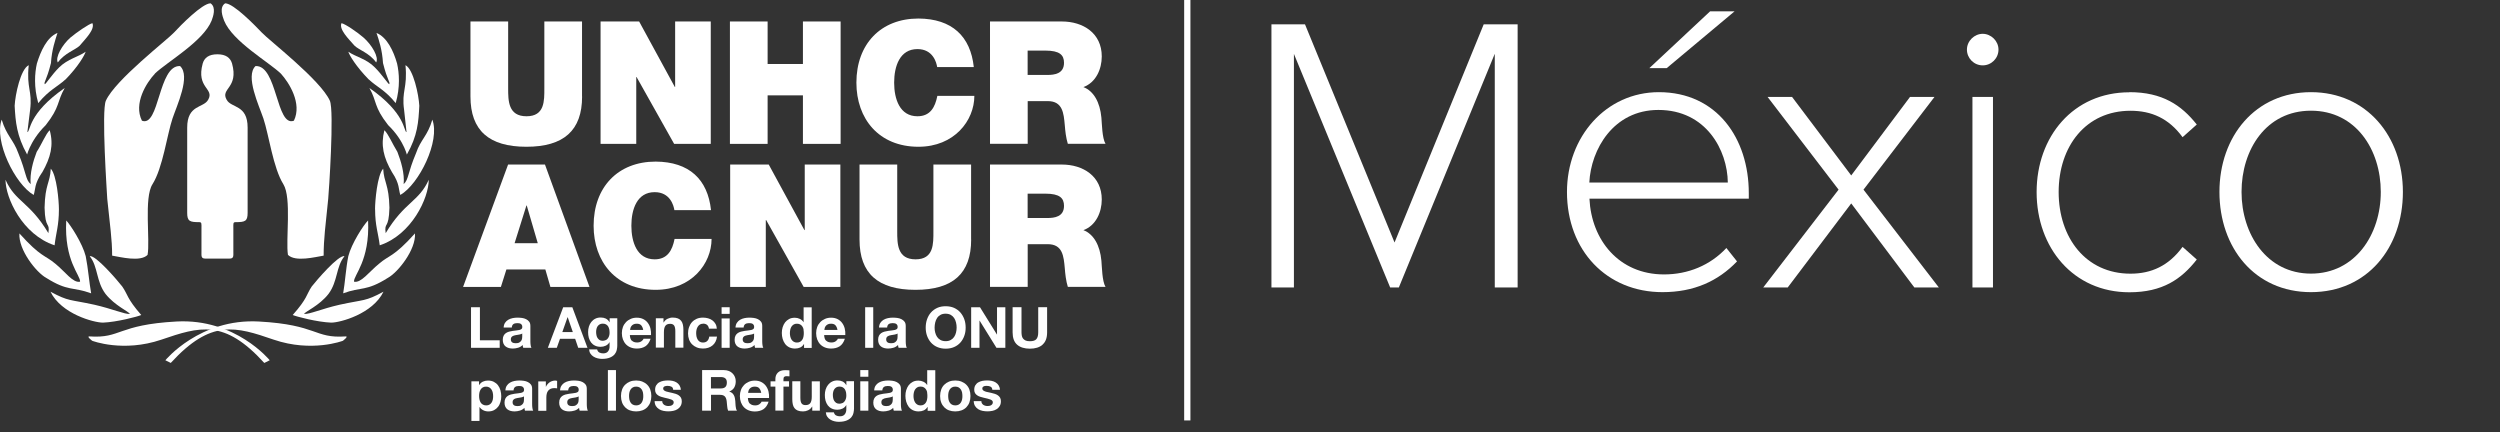
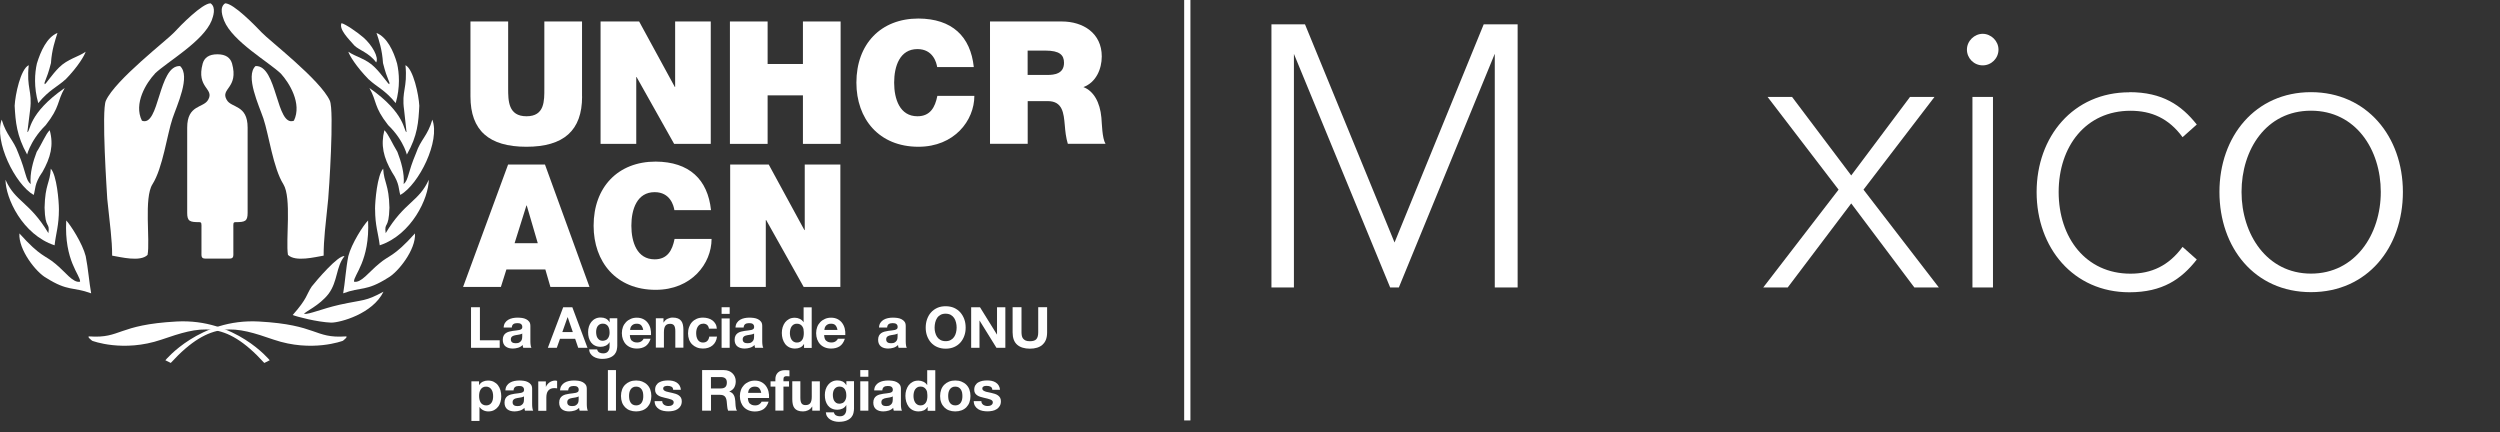
<svg xmlns="http://www.w3.org/2000/svg" id="a" viewBox="0 0 399.29 69">
  <rect x="0" y="0" width="399.29" height="69" fill="#333333" stroke="none" />
  <defs>
    <style>.b{fill:#fff;}.c{fill:none;stroke:#fff;stroke-miterlimit:10;}</style>
  </defs>
  <line class="c" x1="189.63" y1="0" x2="189.63" y2="67.15" />
  <g>
    <path class="b" d="m238.73,8.61l-15.31,37.3h-1.39l-15.37-37.3v37.3h-3.59V3.89h5.36l14.3,34.84,14.24-34.84h5.42v42.02h-3.65V8.61Z" />
-     <path class="b" d="m264.94,14.72c9.26,0,14.37,7.37,14.37,16.13v.88h-25.45c.31,6.62,4.72,12.1,11.91,12.1,3.84,0,7.37-1.45,9.96-4.22l1.7,2.14c-3.02,3.15-6.87,4.91-11.91,4.91-8.88,0-15.25-6.62-15.25-16,0-8.82,6.24-15.94,14.68-15.94Zm-11.09,14.43h22.11c-.06-5.17-3.47-11.59-11.09-11.59-7.18,0-10.77,6.3-11.03,11.59Zm9.58-18.27l9.7-9.07h3.91l-10.84,9.07h-2.77Z" />
    <path class="b" d="m295.67,32.49l-10.14,13.42h-3.91l12.03-15.62-11.34-14.81h3.91l9.45,12.54,9.39-12.54h3.91l-11.34,14.81,12.03,15.62h-3.91l-10.08-13.42Z" />
    <path class="b" d="m314.15,7.92c0-1.39,1.2-2.52,2.52-2.52s2.52,1.13,2.52,2.52-1.13,2.52-2.52,2.52-2.52-1.13-2.52-2.52Zm.88,7.56h3.28v30.43h-3.28V15.48Z" />
    <path class="b" d="m340.09,14.72c5.29,0,8.32,2.08,10.77,5.17l-2.27,2.02c-2.21-3.02-4.98-4.22-8.32-4.22-7.12,0-11.47,5.67-11.47,12.98s4.35,13.04,11.47,13.04c3.34,0,6.11-1.26,8.32-4.28l2.27,2.02c-2.46,3.15-5.48,5.23-10.77,5.23-8.95,0-14.81-7.12-14.81-16s5.86-15.94,14.81-15.94Z" />
    <path class="b" d="m354.48,30.66c0-8.88,5.73-15.94,14.62-15.94s14.68,7.06,14.68,15.94-5.67,16-14.68,16-14.62-7.12-14.62-16Zm25.77,0c0-6.74-3.97-12.98-11.15-12.98s-11.09,6.24-11.09,12.98,4.03,13.04,11.09,13.04,11.15-6.24,11.15-13.04Z" />
  </g>
  <g>
    <path class="b" d="m36.65,41.3c.71,0,.62-.4.62-1.16v-3.66c0-.76-.07-1,.36-1,1.51,0,1.92-.14,1.92-1.48v-13.62c0-3.71-2.62-3.09-3.35-4.45-1.05-1.83,1.96-1.83.86-5.8-.28-.9-.98-1.46-2.34-1.46s-2.07.55-2.34,1.46c-1.09,3.97,1.92,3.97.87,5.8-.74,1.36-3.35.74-3.35,4.45v13.62c0,1.34.41,1.48,1.92,1.48.42,0,.36.24.36,1v3.66c0,.75-.09,1.16.62,1.16h3.86" />
    <path class="b" d="m24.74,11.77c-1.34,1.42-3.45,4.75-2.07,7.51,2.81,1.08,2.59-8.9,6.09-8.73,1.73,1.6-.52,6.31-1.21,8.38-.86,2.56-1.55,7.91-3.2,10.5-1.38,2.16-.35,8.95-.78,11.28-1.16,1.17-4.32.34-5.66.12,0-2.68-.35-4.79-.78-9.07-.04-.86-.95-14.08-.22-15.68,1.51-3.33,9.76-9.67,10.89-10.89.99-1.08,4.49-4.66,5.83-4.66.95.65.39,2.16.17,2.76-1.34,3.33-7.13,6.61-9.07,8.47" />
    <path class="b" d="m44.87,11.77c1.29,1.42,3.41,4.75,2.07,7.51-2.85,1.08-2.63-8.9-6.13-8.73-1.68,1.6.56,6.31,1.26,8.38.86,2.56,1.56,7.91,3.19,10.5,1.34,2.16.35,8.95.73,11.28,1.21,1.17,4.32.34,5.7.12,0-2.68.3-4.79.73-9.07.09-.86.99-14.08.26-15.68-1.51-3.33-9.76-9.67-10.88-10.89-1.03-1.08-4.49-4.66-5.84-4.66-.99.65-.39,2.16-.17,2.76,1.34,3.33,7.13,6.61,9.07,8.47" />
-     <path class="b" d="m12.74,7.29c-.73.69-2.38,1.17-3.51,2.68-.43-.82.69-2.81,2.03-3.98.99-.83,2.94-2.17,3.5-2.29.44.99-1.12,2.51-2.03,3.59" />
    <path class="b" d="m10.44,12.7c-1.25,1.16-2.59,1.64-4.33,3.77-.73-2.56-.56-4.81-.22-6.32.61-1.99,1.6-4.2,3.29-4.89-.35,1.13-.91,2.68-1.04,4.81-.73,2.9-1.17,2.99-.99,3.38.17,0,1.12-1.52,2.29-2.68,1.39-1.38,3.11-1.69,4.24-2.51-.17.56-1.16,2.33-3.24,4.46" />
    <path class="b" d="m4.34,24.69c-1.69-3.03-1.86-5.24-2-7.79.09-1.77.95-5.88,2.25-6.49-.39,3.72.61,4.07.22,7.14,0,.17-.44,3.38-.44,3.55.52-.09.05-2.95,5.97-7.05-1.29,2.25-.69,2.94-3.03,5.93-2.72,2.68-3.11,5.32-2.98,4.72" />
    <path class="b" d="m6.72,27.55c-1.26,1.82-1.04,2.72-1.34,3.59C2.39,29.41-.98,22.53.27,19.11c.78,2.59,1.86,3.16,2.64,5.32,1.34,3.25,1.13,4.24,1.99,4.98-.17-1.69.39-3.68.96-5.15.82-1.26,1.46-2.9,2.08-3.46.65,2.38.17,4.33-1.21,6.76" />
    <path class="b" d="m9.41,33.43c0,2.64-.48,3.81-.69,5.75-5.15-1.69-7.84-7.57-7.84-10.47,1.56,3.55,3.85,3.5,6.85,8.53.26-1.91-.52-.48-.61-4.07.08-3.77.87-3.9.99-6.23.96,1.04,1.3,5.19,1.3,6.49" />
    <path class="b" d="m13.69,40.92c.39,1.95.56,4.24.87,5.93-2.94-1.08-3.68-.26-7.18-2.47-1.6-.87-4.46-4.5-4.28-7.1,3.46,3.85,4.06,3.42,5.75,4.85,1.56,1.26,2.81,3.12,3.94,2.86.08-1.04-2.56-3.29-2.21-9.78.69.73,2.6,3.68,3.11,5.71" />
-     <path class="b" d="m19.53,45.77c.91,1.3.69,1.86,3.03,4.54-.57.26-3.9,1.13-6.11,1.22-1.46,0-6.66-1.39-8.39-4.94,2.98,1.6,3.03,1.21,7.01,2.08,2.86.65,4.89,1.56,5.67,1.47-.17-.39-2.38-1.3-3.89-3.2-1.52-2.03-1.17-4.33-2.52-6.02.91-.26,4.46,3.9,5.2,4.85" />
    <path class="b" d="m56.62,7.29c.69.69,2.38,1.17,3.46,2.68.48-.82-.69-2.81-2.03-3.98-.95-.83-2.9-2.17-3.51-2.29-.43.99,1.13,2.51,2.08,3.59" />
    <path class="b" d="m58.92,12.7c1.21,1.16,2.56,1.64,4.28,3.77.74-2.56.56-4.81.22-6.32-.56-1.99-1.6-4.2-3.29-4.89.39,1.13.91,2.68,1.04,4.81.73,2.9,1.17,2.99,1,3.38-.17,0-1.13-1.52-2.3-2.68-1.34-1.38-3.07-1.69-4.24-2.51.17.56,1.21,2.33,3.29,4.46" />
    <path class="b" d="m64.98,24.69c1.73-3.03,1.86-5.24,1.99-7.79-.09-1.77-.96-5.88-2.21-6.49.35,3.72-.65,4.07-.22,7.14,0,.17.39,3.38.39,3.55-.48-.09-.05-2.95-5.93-7.05,1.26,2.25.65,2.94,2.99,5.93,2.77,2.68,3.11,5.32,2.99,4.72" />
    <path class="b" d="m62.64,27.55c1.22,1.82,1,2.72,1.3,3.59,2.99-1.73,6.4-8.61,5.11-12.03-.74,2.59-1.86,3.16-2.59,5.32-1.38,3.25-1.17,4.24-1.99,4.98.17-1.69-.43-3.68-1-5.15-.78-1.26-1.47-2.9-2.08-3.46-.6,2.38-.17,4.33,1.25,6.76" />
    <path class="b" d="m59.91,33.43c0,2.64.51,3.81.74,5.75,5.11-1.69,7.83-7.57,7.83-10.47-1.6,3.55-3.86,3.5-6.88,8.53-.26-1.91.51-.48.6-4.07-.09-3.77-.86-3.9-1-6.23-.95,1.04-1.3,5.19-1.3,6.49" />
    <path class="b" d="m55.63,40.92c-.39,1.95-.52,4.24-.82,5.93,2.9-1.08,3.64-.26,7.14-2.47,1.6-.87,4.5-4.5,4.33-7.1-3.46,3.85-4.11,3.42-5.75,4.85-1.56,1.26-2.86,3.12-3.99,2.86-.09-1.04,2.55-3.29,2.25-9.78-.74.73-2.64,3.68-3.16,5.71" />
    <path class="b" d="m49.78,45.77c-.87,1.3-.65,1.86-3.03,4.54.6.26,3.9,1.13,6.15,1.22,1.43,0,6.62-1.39,8.35-4.94-2.98,1.6-3.03,1.21-7.01,2.08-2.86.65-4.85,1.56-5.67,1.47.17-.39,2.42-1.3,3.9-3.2,1.51-2.03,1.17-4.33,2.55-6.02-.95-.26-4.5,3.9-5.24,4.85" />
    <path class="b" d="m27.28,57.97l-.87-.43s5.5-6.71,14.93-6.19c9.44.52,8.79,2.73,13.85,2.38.56-.04-.43.7-.43.7,0,0-4.94,1.9-11.04-.18-6.06-2.08-10-3.33-16.45,3.72" />
    <path class="b" d="m42.21,57.97l.87-.43s-5.46-6.71-14.89-6.19c-9.48.52-8.83,2.73-13.89,2.38-.56-.04.43.7.43.7,0,0,4.93,1.9,11.04-.18,6.1-2.08,10.04-3.33,16.44,3.72" />
    <path class="b" d="m76.65,49.07v5.28h3.16v1.2h-4.58v-6.48h1.42Z" />
    <path class="b" d="m80.44,52.3c.02-.3.09-.55.23-.75.13-.2.3-.36.51-.48.21-.12.44-.21.69-.26.26-.05.52-.08.78-.08.24,0,.47.02.72.05.24.03.46.1.66.2.2.1.36.23.49.4.13.17.19.4.19.68v2.44c0,.21.01.41.04.61.02.19.07.34.13.44h-1.31c-.02-.07-.04-.15-.06-.22-.01-.08-.03-.15-.03-.23-.21.21-.45.36-.73.44-.28.08-.56.13-.85.13-.22,0-.43-.03-.63-.08-.19-.05-.36-.14-.51-.25-.15-.11-.26-.26-.34-.44-.08-.18-.12-.38-.12-.63,0-.27.05-.49.14-.66.09-.17.21-.31.36-.41.15-.1.32-.18.51-.23.19-.05.38-.09.58-.12.19-.03.38-.05.57-.07.19-.02.35-.04.5-.08.15-.04.26-.09.34-.16.08-.07.12-.17.12-.3,0-.14-.02-.25-.07-.33-.05-.08-.11-.15-.18-.19-.08-.04-.16-.08-.26-.09-.1-.02-.21-.02-.32-.02-.25,0-.45.05-.6.16-.15.11-.23.29-.25.54h-1.29Zm2.98.95c-.05.05-.12.09-.2.11-.08.03-.17.05-.26.07-.09.02-.19.03-.29.05-.1.01-.21.03-.31.05-.1.02-.19.04-.29.07-.09.03-.18.07-.25.12-.07.05-.13.12-.17.19-.04.08-.06.18-.06.3s.02.21.06.29c.04.08.1.14.17.19.07.05.16.08.25.1.1.02.2.03.3.03.25,0,.45-.04.59-.13.14-.08.24-.19.31-.3.07-.12.11-.24.12-.36.01-.12.02-.22.02-.29v-.48Z" />
    <path class="b" d="m91.41,49.07l2.42,6.48h-1.48l-.49-1.44h-2.42l-.51,1.44h-1.43l2.45-6.48h1.46Zm.08,3.97l-.82-2.38h-.02l-.84,2.38h1.68Z" />
    <path class="b" d="m98.51,55.89c-.05.24-.16.47-.33.68-.17.21-.41.39-.74.53s-.75.22-1.29.22c-.23,0-.46-.03-.7-.09-.24-.06-.46-.15-.65-.27-.2-.12-.36-.28-.49-.47-.13-.19-.2-.42-.22-.69h1.28c.06.24.18.41.35.5.18.09.38.14.61.14.36,0,.63-.11.79-.33.17-.22.25-.49.24-.83v-.62h-.02c-.14.25-.34.43-.59.55-.26.12-.53.18-.81.18-.35,0-.65-.06-.91-.19-.25-.12-.46-.29-.63-.51-.16-.22-.28-.47-.36-.75-.08-.29-.11-.59-.11-.91,0-.3.04-.59.13-.88.09-.28.22-.53.39-.74.17-.21.38-.39.63-.51.25-.13.54-.19.87-.19.31,0,.58.06.81.17.23.11.43.31.59.58h.02v-.63h1.22v4.39c0,.19-.03.4-.08.64Zm-1.76-1.56c.14-.07.25-.17.34-.29.09-.12.16-.26.2-.41.05-.15.07-.32.07-.49,0-.19-.02-.38-.05-.55-.04-.17-.1-.32-.18-.46-.08-.13-.2-.24-.34-.32-.14-.08-.31-.12-.53-.12-.18,0-.34.04-.47.11-.13.07-.24.17-.33.29-.09.12-.15.27-.19.43-.04.16-.06.33-.06.5s.02.34.05.5c.03.17.09.32.17.45.08.13.19.24.32.33.13.08.3.13.5.13.18,0,.34-.04.48-.11Z" />
    <path class="b" d="m100.94,54.42c.19.19.47.28.83.28.26,0,.48-.06.67-.19.19-.13.3-.27.34-.41h1.13c-.18.56-.46.96-.83,1.21-.38.24-.83.36-1.36.36-.37,0-.7-.06-1-.18-.3-.12-.55-.29-.75-.5-.21-.22-.36-.48-.48-.78-.11-.3-.17-.64-.17-1s.06-.68.17-.98c.11-.3.28-.56.49-.78.21-.22.46-.39.76-.52.29-.13.62-.19.97-.19.4,0,.75.08,1.04.23.3.15.54.36.73.62.19.26.33.56.41.89s.11.68.09,1.04h-3.38c.02.42.12.72.32.91Zm1.46-2.47c-.15-.17-.39-.25-.7-.25-.21,0-.38.03-.51.1-.14.07-.25.16-.33.26-.08.1-.14.21-.17.33-.03.11-.05.22-.06.31h2.1c-.06-.33-.17-.57-.32-.74Z" />
    <path class="b" d="m105.97,50.85v.65h.03c.16-.27.37-.47.63-.59s.53-.19.8-.19c.34,0,.63.05.85.14.22.09.39.22.52.39.13.17.22.37.27.61.05.24.08.5.08.79v2.88h-1.29v-2.65c0-.39-.06-.68-.18-.87-.12-.19-.34-.29-.64-.29-.35,0-.6.1-.76.31-.16.21-.24.55-.24,1.03v2.46h-1.29v-4.69h1.22Z" />
    <path class="b" d="m112.29,51.7c-.21,0-.38.05-.52.14-.14.09-.25.21-.34.36-.09.15-.15.31-.19.49-.04.18-.05.36-.05.53s.02.34.05.52c.04.18.1.33.18.48.08.14.19.26.33.35.14.09.31.14.51.14.31,0,.55-.09.71-.26.17-.17.27-.4.31-.69h1.24c-.08.62-.33,1.1-.73,1.42-.4.33-.91.49-1.53.49-.35,0-.67-.06-.97-.18-.29-.12-.54-.28-.75-.49-.21-.21-.37-.46-.48-.76s-.17-.62-.17-.97.05-.7.16-1.01c.11-.31.26-.58.47-.81.21-.23.46-.4.75-.53.3-.13.64-.19,1.02-.19.28,0,.55.04.8.11.26.07.49.18.69.33.2.15.37.33.49.55.13.22.2.48.22.78h-1.26c-.08-.54-.4-.81-.95-.81Z" />
    <path class="b" d="m115.25,50.13v-1.06h1.29v1.06h-1.29Zm1.29.73v4.69h-1.29v-4.69h1.29Z" />
    <path class="b" d="m117.47,52.3c.02-.3.09-.55.23-.75.13-.2.3-.36.51-.48.21-.12.44-.21.69-.26.26-.05.52-.08.78-.08.24,0,.47.02.72.05.24.03.46.1.66.2.2.1.36.23.49.4.13.17.19.4.19.68v2.44c0,.21.01.41.04.61.02.19.07.34.13.44h-1.31c-.02-.07-.04-.15-.06-.22-.01-.08-.03-.15-.03-.23-.21.21-.45.36-.73.44-.28.08-.56.13-.85.13-.22,0-.43-.03-.63-.08-.19-.05-.36-.14-.51-.25s-.26-.26-.34-.44-.12-.38-.12-.63c0-.27.05-.49.14-.66.09-.17.21-.31.36-.41.15-.1.32-.18.51-.23.19-.05.38-.09.58-.12.19-.03.38-.05.57-.07.19-.02.35-.04.5-.08.15-.04.26-.09.34-.16.08-.07.12-.17.12-.3,0-.14-.02-.25-.07-.33-.05-.08-.11-.15-.18-.19-.08-.04-.16-.08-.26-.09-.1-.02-.21-.02-.32-.02-.25,0-.45.05-.6.16-.15.11-.23.29-.25.54h-1.29Zm2.98.95c-.05.05-.12.09-.2.11-.08.03-.17.05-.26.07-.09.02-.19.03-.29.05-.1.01-.21.03-.31.05-.1.02-.19.04-.29.07s-.18.07-.25.12c-.07.05-.13.12-.17.19-.04.08-.06.18-.06.3s.02.21.06.29c.04.08.1.14.17.19.07.05.16.08.25.1.1.02.2.03.3.03.25,0,.45-.04.59-.13.14-.08.24-.19.31-.3.07-.12.11-.24.12-.36.01-.12.02-.22.02-.29v-.48Z" />
    <path class="b" d="m128.4,54.95c-.15.25-.35.44-.59.55-.24.11-.52.17-.83.17-.35,0-.66-.07-.93-.2-.27-.14-.49-.32-.66-.55-.17-.23-.3-.5-.39-.8-.09-.3-.13-.62-.13-.94s.04-.62.13-.91c.09-.29.22-.55.39-.78.17-.22.39-.4.65-.54.26-.14.56-.2.91-.2.28,0,.54.06.79.18.25.12.45.29.59.52h.02v-2.36h1.29v6.48h-1.22v-.6h-.02Zm-.05-2.32c-.04-.18-.1-.34-.19-.47-.09-.14-.2-.25-.34-.33-.14-.08-.31-.13-.53-.13s-.39.04-.53.13-.26.2-.35.34c-.09.14-.15.3-.19.48-.04.18-.06.36-.06.56,0,.18.02.36.06.54.04.18.11.34.2.49.09.14.21.26.35.34.14.09.31.13.51.13.21,0,.39-.04.53-.13.14-.08.25-.2.34-.34s.15-.3.18-.49c.04-.18.05-.37.05-.56s-.02-.38-.05-.56Z" />
    <path class="b" d="m131.97,54.42c.19.19.47.28.83.28.26,0,.48-.06.67-.19.19-.13.3-.27.34-.41h1.13c-.18.56-.46.96-.83,1.21-.38.24-.83.36-1.36.36-.37,0-.7-.06-1-.18-.3-.12-.55-.29-.75-.5-.21-.22-.36-.48-.48-.78-.11-.3-.17-.64-.17-1s.06-.68.17-.98c.11-.3.28-.56.49-.78.21-.22.46-.39.76-.52.29-.13.62-.19.97-.19.4,0,.75.08,1.04.23s.54.36.73.62c.19.26.33.56.41.89.08.33.11.68.09,1.04h-3.38c.02.42.12.72.32.91Zm1.46-2.47c-.15-.17-.39-.25-.7-.25-.21,0-.38.03-.51.1-.14.07-.25.16-.33.26-.08.1-.14.21-.17.33-.03.11-.05.22-.06.31h2.1c-.06-.33-.17-.57-.32-.74Z" />
-     <path class="b" d="m139.47,49.07v6.48h-1.29v-6.48h1.29Z" />
+     <path class="b" d="m139.47,49.07v6.48v-6.48h1.29Z" />
    <path class="b" d="m140.39,52.3c.02-.3.09-.55.23-.75.13-.2.3-.36.51-.48.21-.12.44-.21.69-.26.26-.05.52-.08.78-.08.24,0,.47.02.72.05.24.03.46.1.66.2.2.1.36.23.49.4.13.17.19.4.19.68v2.44c0,.21.01.41.04.61.02.19.07.34.13.44h-1.31c-.02-.07-.04-.15-.06-.22-.01-.08-.03-.15-.03-.23-.21.21-.45.36-.73.44-.28.08-.56.13-.85.13-.22,0-.43-.03-.63-.08-.19-.05-.36-.14-.51-.25s-.26-.26-.34-.44c-.08-.18-.12-.38-.12-.63,0-.27.05-.49.14-.66.09-.17.21-.31.36-.41.15-.1.32-.18.51-.23.19-.05.38-.09.58-.12.19-.03.38-.05.57-.07.19-.02.35-.04.5-.08.15-.04.26-.09.34-.16.08-.07.12-.17.12-.3,0-.14-.02-.25-.07-.33-.05-.08-.11-.15-.18-.19-.08-.04-.16-.08-.26-.09-.1-.02-.21-.02-.32-.02-.25,0-.45.05-.6.16-.15.11-.23.29-.25.54h-1.29Zm2.98.95c-.05.05-.12.09-.2.11-.08.03-.17.05-.26.07-.09.02-.19.03-.29.05-.1.01-.21.03-.31.05-.1.02-.19.04-.29.07-.09.03-.18.07-.25.12-.07.05-.13.12-.17.19-.04.08-.06.18-.06.3s.02.21.06.29c.04.08.1.14.17.19.07.05.16.08.25.1.1.02.2.03.3.03.25,0,.45-.04.59-.13.14-.08.24-.19.31-.3.07-.12.11-.24.12-.36.01-.12.02-.22.02-.29v-.48Z" />
    <path class="b" d="m148.07,50.98c.15-.41.35-.78.63-1.08.27-.31.61-.55,1-.73.4-.18.84-.26,1.34-.26s.95.09,1.34.26c.39.18.73.42,1,.73.27.31.48.67.63,1.08.15.41.22.86.22,1.35s-.07.91-.22,1.32c-.15.41-.35.76-.63,1.07-.27.3-.6.54-1,.71-.39.17-.84.26-1.34.26s-.94-.09-1.34-.26c-.4-.17-.73-.41-1-.71-.27-.3-.48-.66-.63-1.07-.15-.41-.22-.85-.22-1.32s.07-.93.22-1.35Zm1.3,2.14c.06.26.17.49.3.69.14.21.32.37.54.49.22.12.5.19.82.19s.59-.06.82-.19c.22-.12.41-.29.54-.49.14-.21.24-.44.3-.69.06-.26.1-.52.1-.79s-.03-.56-.1-.83c-.06-.27-.17-.5-.3-.71-.14-.21-.32-.37-.54-.5-.22-.12-.5-.19-.82-.19s-.59.06-.82.19c-.22.12-.41.29-.54.5-.14.21-.24.45-.3.71-.06.27-.1.54-.1.83s.03.54.1.79Z" />
    <path class="b" d="m156.52,49.07l2.7,4.35h.02v-4.35h1.33v6.48h-1.42l-2.69-4.34h-.02v4.34h-1.33v-6.48h1.42Z" />
    <path class="b" d="m166.52,55.05c-.49.43-1.17.64-2.03.64s-1.56-.21-2.04-.64c-.48-.42-.72-1.08-.72-1.96v-4.03h1.42v4.03c0,.18.02.35.05.52.03.17.09.32.19.45.1.13.23.24.4.32.17.08.4.12.69.12.51,0,.86-.11,1.05-.34.19-.23.29-.58.29-1.07v-4.03h1.42v4.03c0,.88-.24,1.53-.73,1.95Z" />
    <path class="b" d="m92.97,15.42c0,5.42-2.93,8.02-8.9,8.02s-8.93-2.6-8.93-8.02V3.43h6.02v10.65c0,2,0,4.49,2.93,4.49s2.85-2.49,2.85-4.49V3.43h6.02v11.99" />
    <polygon class="b" points="95.92 3.43 102.08 3.43 107.78 13.89 107.83 13.89 107.83 3.43 113.52 3.43 113.52 22.98 107.67 22.98 101.67 12.3 101.62 12.3 101.62 22.98 95.92 22.98 95.92 3.43" />
    <polygon class="b" points="116.62 26.28 122.78 26.28 128.47 36.74 128.53 36.74 128.53 26.28 134.22 26.28 134.22 45.83 128.36 45.83 122.37 35.15 122.31 35.15 122.31 45.83 116.62 45.83 116.62 26.28" />
    <polygon class="b" points="116.58 3.43 122.6 3.43 122.6 10.22 128.24 10.22 128.24 3.43 134.26 3.43 134.26 22.98 128.24 22.98 128.24 15.23 122.6 15.23 122.6 22.98 116.58 22.98 116.58 3.43" />
    <path class="b" d="m149.68,10.71c-.11-.71-.66-2.87-3.15-2.87-2.82,0-3.72,2.74-3.72,5.36s.9,5.37,3.72,5.37c2.03,0,2.82-1.42,3.18-3.26h5.91c0,3.94-3.2,8.13-8.93,8.13-6.32,0-9.91-4.46-9.91-10.24,0-6.16,3.89-10.24,9.91-10.24,5.37.03,8.32,2.85,8.84,7.75h-5.86" />
    <path class="b" d="m107.71,33.56c-.11-.71-.66-2.87-3.15-2.87-2.82,0-3.72,2.74-3.72,5.36s.9,5.37,3.72,5.37c2.03,0,2.82-1.42,3.18-3.26h5.91c0,3.94-3.2,8.13-8.93,8.13-6.32,0-9.91-4.46-9.91-10.24,0-6.16,3.89-10.24,9.91-10.24,5.37.03,8.32,2.85,8.84,7.75h-5.86" />
    <path class="b" d="m164.14,8.08h2.82c2.3,0,2.98.71,2.98,1.95,0,1.75-1.53,1.94-2.66,1.94h-3.15v-3.89Zm-6.02,14.89h6.02v-6.82h3.21c2.38,0,2.54,1.94,2.71,3.81.08,1.01.19,2.03.49,3.01h6.02c-.55-.9-.57-3.23-.66-4.19-.22-2.44-1.23-4.24-2.87-4.87,2-.74,2.93-2.87,2.93-4.9,0-3.7-2.96-5.58-6.38-5.58h-11.47v19.55" />
-     <path class="b" d="m164.14,30.93h2.82c2.3,0,2.98.71,2.98,1.95,0,1.75-1.53,1.94-2.66,1.94h-3.15v-3.89Zm-6.02,14.89h6.02v-6.82h3.21c2.38,0,2.54,1.94,2.71,3.81.08,1.01.19,2.03.49,3.01h6.02c-.55-.9-.57-3.23-.66-4.19-.22-2.44-1.23-4.24-2.87-4.87,2-.74,2.93-2.87,2.93-4.9,0-3.7-2.96-5.58-6.38-5.58h-11.47v19.55" />
    <path class="b" d="m84.08,32.82h.05l1.76,6.02h-3.7l1.89-6.02Zm-2.93-6.54l-7.19,19.55h6.04l.88-2.79h6.22l.81,2.79h6.24l-7.11-19.55h-5.9Z" />
-     <path class="b" d="m155.11,38.27c0,5.42-2.93,8.02-8.9,8.02s-8.93-2.6-8.93-8.02v-11.99h6.02v10.65c0,2,0,4.49,2.93,4.49s2.85-2.49,2.85-4.49v-10.65h6.02v11.99" />
    <g>
      <path class="b" d="m76.51,60.9v.6h.02c.16-.25.36-.44.6-.55.24-.11.51-.17.8-.17.37,0,.69.07.95.21.27.14.49.32.66.55s.31.5.39.8c.08.31.13.62.13.96,0,.31-.04.62-.13.91s-.21.55-.39.77c-.17.22-.39.4-.64.53-.26.13-.56.2-.9.2-.29,0-.56-.06-.8-.18-.25-.12-.45-.29-.6-.52h-.02v2.22h-1.29v-6.33h1.22Zm1.67,3.72c.14-.08.26-.2.34-.33.09-.14.15-.29.19-.48.04-.18.05-.37.05-.55s-.02-.37-.06-.55c-.04-.18-.1-.34-.2-.49-.09-.14-.21-.26-.35-.34-.14-.09-.32-.13-.52-.13s-.39.04-.53.13c-.14.09-.26.2-.34.34-.09.14-.15.3-.19.48-.04.18-.05.37-.05.56s.02.37.06.55c.04.18.1.34.19.48.09.14.2.25.35.33s.32.13.53.13.39-.04.53-.13Z" />
      <path class="b" d="m80.72,62.34c.02-.3.09-.55.23-.75.13-.2.3-.36.51-.48.21-.12.44-.21.69-.26.26-.05.52-.08.78-.08.24,0,.47.02.72.05.24.03.46.1.66.2.2.1.36.23.49.4.13.17.19.4.19.68v2.44c0,.21.01.41.04.61.02.19.07.34.13.44h-1.31c-.02-.07-.04-.15-.06-.22-.01-.08-.03-.15-.03-.23-.21.21-.45.36-.73.44-.28.08-.56.13-.85.13-.22,0-.43-.03-.63-.08-.19-.05-.36-.14-.51-.25s-.26-.26-.34-.44c-.08-.18-.12-.38-.12-.63,0-.27.05-.49.14-.66.09-.17.21-.31.36-.41.15-.1.32-.18.51-.23.19-.05.38-.09.58-.12.19-.03.38-.05.57-.07.19-.02.35-.04.5-.08.15-.04.26-.09.34-.16.08-.07.12-.17.12-.3,0-.14-.02-.25-.07-.33-.05-.08-.11-.15-.18-.19-.08-.04-.16-.08-.26-.09-.1-.02-.21-.02-.32-.02-.25,0-.45.05-.6.16-.15.11-.23.29-.25.54h-1.29Zm2.98.95c-.05.05-.12.09-.2.11-.08.03-.17.05-.26.07-.09.02-.19.03-.29.05-.1.01-.21.03-.31.05-.1.02-.19.04-.29.07s-.18.07-.25.12c-.07.05-.13.12-.17.19-.04.08-.06.18-.06.3s.02.21.06.29c.04.08.1.14.17.19.07.05.16.08.25.1.1.02.2.03.3.03.25,0,.45-.04.59-.13.14-.08.24-.19.31-.3.07-.12.11-.24.12-.36.01-.12.02-.22.02-.29v-.48Z" />
      <path class="b" d="m87.18,60.9v.87h.02c.06-.15.14-.28.25-.4.1-.12.22-.23.35-.32.13-.09.27-.16.43-.2.15-.05.31-.07.47-.07.08,0,.18.02.28.05v1.2c-.06-.01-.13-.02-.22-.03-.08,0-.17-.01-.24-.01-.24,0-.44.04-.6.12-.16.08-.29.19-.39.32-.1.14-.17.3-.21.48-.04.18-.06.38-.06.59v2.11h-1.29v-4.69h1.22Z" />
      <path class="b" d="m89.45,62.34c.02-.3.09-.55.23-.75.13-.2.3-.36.51-.48.21-.12.44-.21.69-.26.26-.05.52-.08.78-.08.24,0,.47.02.72.05.24.03.46.1.66.2.2.1.36.23.49.4.13.17.19.4.19.68v2.44c0,.21.01.41.04.61.02.19.07.34.13.44h-1.31c-.02-.07-.04-.15-.06-.22-.01-.08-.03-.15-.03-.23-.21.21-.45.36-.73.44-.28.08-.56.13-.85.13-.22,0-.43-.03-.63-.08-.19-.05-.36-.14-.51-.25s-.26-.26-.34-.44-.12-.38-.12-.63c0-.27.05-.49.14-.66.09-.17.21-.31.36-.41.15-.1.32-.18.51-.23.19-.05.38-.09.58-.12.19-.03.38-.05.57-.07.19-.02.35-.04.5-.08.15-.04.26-.09.34-.16.08-.07.12-.17.12-.3,0-.14-.02-.25-.07-.33-.05-.08-.11-.15-.18-.19-.08-.04-.16-.08-.26-.09-.1-.02-.21-.02-.32-.02-.25,0-.45.05-.6.16-.15.11-.23.29-.25.54h-1.29Zm2.98.95c-.05.05-.12.09-.2.11-.08.03-.17.05-.26.07-.09.02-.19.03-.29.05-.1.01-.21.03-.31.05-.1.02-.19.04-.29.07s-.18.07-.25.12c-.07.05-.13.12-.17.19-.04.08-.06.18-.06.3s.02.21.06.29c.04.08.1.14.17.19.07.05.16.08.25.1.1.02.2.03.3.03.25,0,.45-.04.59-.13.14-.08.24-.19.31-.3.07-.12.11-.24.12-.36.01-.12.02-.22.02-.29v-.48Z" />
      <path class="b" d="m98.38,59.11v6.48h-1.29v-6.48h1.29Z" />
      <path class="b" d="m99.35,62.23c.11-.31.28-.57.49-.78.21-.21.47-.38.76-.5.3-.12.63-.18,1-.18s.7.06,1,.18c.3.12.55.28.77.5.21.21.38.47.49.78.11.31.17.65.17,1.02s-.06.71-.17,1.02c-.11.3-.28.56-.49.78-.21.21-.47.38-.77.49-.3.11-.63.17-1,.17s-.7-.06-1-.17c-.3-.11-.55-.28-.76-.49-.21-.22-.38-.47-.49-.78-.11-.3-.17-.64-.17-1.02s.06-.71.17-1.02Zm1.17,1.57c.04.18.1.34.19.48.09.14.2.26.35.34.15.08.33.13.54.13s.4-.04.55-.13c.15-.08.27-.2.35-.34.09-.14.15-.3.19-.48.04-.18.05-.36.05-.55s-.02-.37-.05-.55c-.04-.18-.1-.34-.19-.48-.09-.14-.21-.25-.35-.34-.15-.09-.33-.13-.55-.13s-.4.04-.54.13c-.15.09-.26.2-.35.34-.09.14-.15.3-.19.48-.04.18-.05.37-.05.55s.02.37.05.55Z" />
      <path class="b" d="m105.86,64.42c.06.1.13.18.22.24.09.06.2.11.31.14.12.03.24.05.37.05.09,0,.19-.01.29-.03.1-.02.19-.05.27-.1.08-.05.15-.11.2-.18.05-.08.08-.17.08-.29,0-.19-.13-.34-.39-.44-.26-.1-.62-.19-1.08-.29-.19-.04-.37-.09-.55-.15-.18-.06-.34-.13-.48-.23-.14-.09-.25-.21-.34-.35-.08-.14-.13-.32-.13-.52,0-.3.06-.55.18-.74.12-.19.27-.35.47-.46.19-.11.41-.19.65-.24.24-.04.49-.07.74-.07s.5.02.74.07c.24.05.45.13.64.25.19.11.34.27.47.46.12.19.2.43.22.72h-1.22c-.02-.25-.11-.42-.28-.5-.17-.09-.37-.13-.6-.13-.07,0-.15,0-.24.01s-.16.03-.23.06c-.07.03-.13.07-.18.13-.05.06-.07.13-.07.23,0,.11.04.21.13.28.08.07.2.13.33.18.14.05.29.09.47.12.18.04.35.08.54.12.19.04.37.09.55.15.18.06.34.14.48.24.14.1.25.22.34.37.08.15.13.33.13.55,0,.31-.06.57-.19.78-.12.21-.29.38-.49.5-.2.13-.43.22-.68.27-.26.05-.52.08-.78.08s-.54-.03-.8-.08c-.26-.05-.49-.15-.69-.27-.2-.13-.37-.29-.5-.5-.13-.21-.2-.47-.21-.78h1.22c0,.14.03.26.09.36Z" />
      <path class="b" d="m115.62,59.11c.29,0,.55.05.78.14.23.09.43.22.6.39.17.16.29.35.38.57.09.22.13.45.13.69,0,.38-.08.71-.24.99-.16.28-.42.49-.78.64v.02c.18.05.32.12.44.22.11.1.21.22.28.35.07.14.13.29.16.45.03.16.06.33.07.49,0,.1.01.22.02.36,0,.14.02.28.03.43.02.15.04.28.07.41.03.13.08.24.15.33h-1.42c-.08-.21-.13-.45-.15-.73-.02-.28-.04-.56-.08-.82-.05-.34-.15-.59-.31-.74-.16-.16-.41-.24-.77-.24h-1.42v2.53h-1.42v-6.48h3.49Zm-.51,2.93c.33,0,.57-.07.73-.22.16-.15.25-.38.25-.71s-.08-.54-.25-.68c-.16-.14-.41-.21-.73-.21h-1.56v1.82h1.56Z" />
      <path class="b" d="m119.79,64.47c.19.19.47.28.83.28.26,0,.48-.06.67-.19.19-.13.3-.27.34-.41h1.13c-.18.56-.46.96-.83,1.21-.38.24-.83.36-1.36.36-.37,0-.7-.06-1-.18-.3-.12-.55-.29-.75-.5-.21-.22-.36-.48-.48-.78-.11-.3-.17-.64-.17-1s.06-.68.17-.98c.11-.3.28-.56.49-.78.21-.22.46-.39.76-.52.29-.13.62-.19.97-.19.4,0,.75.08,1.04.23s.54.36.73.62c.19.26.33.56.41.89s.11.68.09,1.04h-3.38c.02.42.12.72.32.91Zm1.46-2.47c-.15-.17-.39-.25-.7-.25-.21,0-.38.03-.51.1-.14.07-.25.16-.33.26-.08.1-.14.21-.17.33-.03.11-.05.22-.06.31h2.1c-.06-.33-.17-.57-.32-.74Z" />
      <path class="b" d="m123.07,61.76v-.86h.77v-.36c0-.42.13-.76.39-1.02.26-.27.65-.4,1.18-.4.11,0,.23,0,.34.01.11,0,.23.02.34.02v.96c-.15-.02-.31-.03-.47-.03-.18,0-.3.04-.38.12-.08.08-.11.22-.11.41v.28h.89v.86h-.89v3.83h-1.29v-3.83h-.77Z" />
      <path class="b" d="m129.73,65.59v-.65h-.03c-.16.27-.38.47-.64.59-.26.12-.53.18-.8.18-.34,0-.63-.05-.85-.14-.22-.09-.39-.22-.52-.39-.13-.17-.22-.37-.27-.61-.05-.24-.08-.5-.08-.79v-2.89h1.29v2.65c0,.39.06.68.18.87.12.19.34.29.64.29.35,0,.6-.1.76-.31.16-.21.24-.55.24-1.03v-2.46h1.29v4.69h-1.22Z" />
      <path class="b" d="m136.32,65.94c-.05.24-.16.47-.33.68-.17.21-.41.39-.74.53s-.75.22-1.29.22c-.23,0-.46-.03-.7-.09-.24-.06-.46-.15-.65-.27-.2-.12-.36-.28-.49-.47-.13-.19-.2-.42-.22-.69h1.28c.06.24.18.41.35.5.18.09.38.14.61.14.36,0,.63-.11.79-.33.17-.22.25-.49.24-.83v-.62h-.02c-.14.25-.34.43-.59.55-.26.12-.53.18-.81.18-.35,0-.65-.06-.91-.19-.25-.12-.46-.29-.63-.51-.16-.22-.28-.47-.36-.75-.08-.29-.11-.59-.11-.91,0-.3.04-.59.13-.88.09-.28.22-.53.39-.74.17-.21.38-.39.63-.51.25-.13.54-.19.87-.19.31,0,.58.06.81.17.23.11.43.31.59.58h.02v-.63h1.22v4.39c0,.19-.03.4-.08.64Zm-1.76-1.56c.14-.07.25-.17.34-.29.09-.12.16-.26.2-.41.05-.15.07-.32.07-.49,0-.19-.02-.38-.05-.55-.04-.17-.1-.32-.18-.46-.08-.13-.2-.24-.34-.32-.14-.08-.31-.12-.53-.12-.18,0-.34.04-.47.11-.13.07-.24.17-.33.29-.09.12-.15.27-.19.43-.04.16-.06.33-.06.5s.02.34.05.5c.03.17.09.32.17.45.08.13.19.24.32.33.13.08.3.13.5.13.18,0,.34-.04.48-.11Z" />
      <path class="b" d="m137.4,60.17v-1.06h1.29v1.06h-1.29Zm1.29.73v4.69h-1.29v-4.69h1.29Z" />
      <path class="b" d="m139.62,62.34c.02-.3.09-.55.23-.75.13-.2.3-.36.51-.48.21-.12.44-.21.69-.26.26-.05.52-.08.78-.08.24,0,.47.02.72.05.24.03.46.1.66.2.2.1.36.23.49.4.13.17.19.4.19.68v2.44c0,.21.01.41.04.61.02.19.07.34.13.44h-1.31c-.02-.07-.04-.15-.06-.22-.01-.08-.03-.15-.03-.23-.21.21-.45.36-.73.44-.28.08-.56.13-.85.13-.22,0-.43-.03-.63-.08-.19-.05-.36-.14-.51-.25s-.26-.26-.34-.44-.12-.38-.12-.63c0-.27.05-.49.14-.66.09-.17.21-.31.36-.41.15-.1.32-.18.51-.23.19-.05.38-.09.58-.12.19-.03.38-.05.57-.07.19-.02.35-.04.5-.08.15-.04.26-.09.34-.16.08-.07.12-.17.12-.3,0-.14-.02-.25-.07-.33-.05-.08-.11-.15-.18-.19-.08-.04-.16-.08-.26-.09-.1-.02-.21-.02-.32-.02-.25,0-.45.05-.6.16-.15.11-.23.29-.25.54h-1.29Zm2.98.95c-.05.05-.12.09-.2.11-.08.03-.17.05-.26.07-.09.02-.19.03-.29.05-.1.01-.21.03-.31.05-.1.02-.19.04-.29.07-.09.03-.18.07-.25.12-.07.05-.13.12-.17.19-.04.08-.06.18-.06.3s.02.21.06.29c.04.08.1.14.17.19.07.05.16.08.25.1.1.02.2.03.3.03.25,0,.45-.04.59-.13.14-.08.24-.19.31-.3.07-.12.11-.24.12-.36.01-.12.02-.22.02-.29v-.48Z" />
      <path class="b" d="m148.14,64.99c-.15.25-.35.44-.59.55-.24.11-.52.17-.83.17-.35,0-.66-.07-.93-.2-.27-.14-.49-.32-.66-.55-.17-.23-.3-.5-.39-.8-.09-.3-.13-.62-.13-.94s.04-.62.13-.91c.09-.29.22-.55.39-.78.17-.22.39-.4.65-.54.26-.14.56-.2.91-.2.28,0,.54.06.79.18.25.12.45.29.59.52h.02v-2.36h1.29v6.48h-1.22v-.6h-.02Zm-.05-2.32c-.04-.18-.1-.34-.19-.47-.09-.14-.2-.25-.34-.33-.14-.08-.31-.13-.53-.13s-.39.04-.53.13-.26.2-.35.34c-.09.14-.15.3-.19.48-.04.18-.06.36-.06.56,0,.18.02.36.06.54.04.18.11.34.2.49.09.14.21.26.35.34.14.09.31.13.51.13.21,0,.39-.04.53-.13.14-.08.25-.2.34-.34s.15-.3.18-.49c.04-.18.05-.37.05-.56s-.02-.38-.05-.56Z" />
      <path class="b" d="m150.32,62.23c.11-.31.28-.57.49-.78.21-.21.47-.38.76-.5.3-.12.63-.18,1-.18s.7.06,1,.18c.3.12.55.28.77.5.21.21.38.47.49.78.11.31.17.65.17,1.02s-.06.71-.17,1.02c-.11.3-.28.56-.49.78-.21.21-.47.38-.77.49-.3.11-.63.17-1,.17s-.7-.06-1-.17c-.3-.11-.55-.28-.76-.49-.21-.22-.38-.47-.49-.78-.12-.3-.17-.64-.17-1.02s.06-.71.17-1.02Zm1.17,1.57c.04.18.1.34.19.48.09.14.2.26.35.34s.33.13.54.13.4-.04.55-.13c.15-.08.27-.2.35-.34.09-.14.15-.3.19-.48.04-.18.05-.36.05-.55s-.02-.37-.05-.55c-.04-.18-.1-.34-.19-.48-.09-.14-.21-.25-.35-.34-.15-.09-.33-.13-.55-.13s-.4.04-.54.13c-.15.09-.26.2-.35.34-.09.14-.15.3-.19.48-.04.18-.05.37-.05.55s.02.37.05.55Z" />
      <path class="b" d="m156.83,64.42c.06.1.13.18.22.24.09.06.2.11.31.14.12.03.24.05.37.05.09,0,.19-.01.29-.03.1-.02.19-.05.27-.1.08-.05.15-.11.2-.18.05-.08.08-.17.08-.29,0-.19-.13-.34-.39-.44-.26-.1-.62-.19-1.08-.29-.19-.04-.37-.09-.55-.15-.18-.06-.34-.13-.48-.23-.14-.09-.25-.21-.34-.35-.08-.14-.13-.32-.13-.52,0-.3.06-.55.18-.74.12-.19.27-.35.47-.46.19-.11.41-.19.65-.24.24-.04.49-.07.74-.07s.5.02.74.07c.24.05.45.13.64.25.19.11.34.27.47.46.12.19.2.43.22.72h-1.22c-.02-.25-.11-.42-.28-.5-.17-.09-.37-.13-.6-.13-.07,0-.15,0-.24.01-.08,0-.16.03-.23.06-.07.03-.13.07-.18.13-.05.06-.07.13-.07.23,0,.11.04.21.13.28.08.07.2.13.33.18s.29.09.47.12c.18.04.35.08.54.12.19.04.37.09.55.15.18.06.34.14.48.24.14.1.25.22.34.37.08.15.13.33.13.55,0,.31-.06.57-.19.78s-.29.38-.49.5c-.2.13-.43.22-.68.27-.26.05-.52.08-.78.08s-.54-.03-.8-.08c-.26-.05-.49-.15-.69-.27-.2-.13-.37-.29-.5-.5-.13-.21-.2-.47-.21-.78h1.22c0,.14.03.26.09.36Z" />
    </g>
  </g>
</svg>